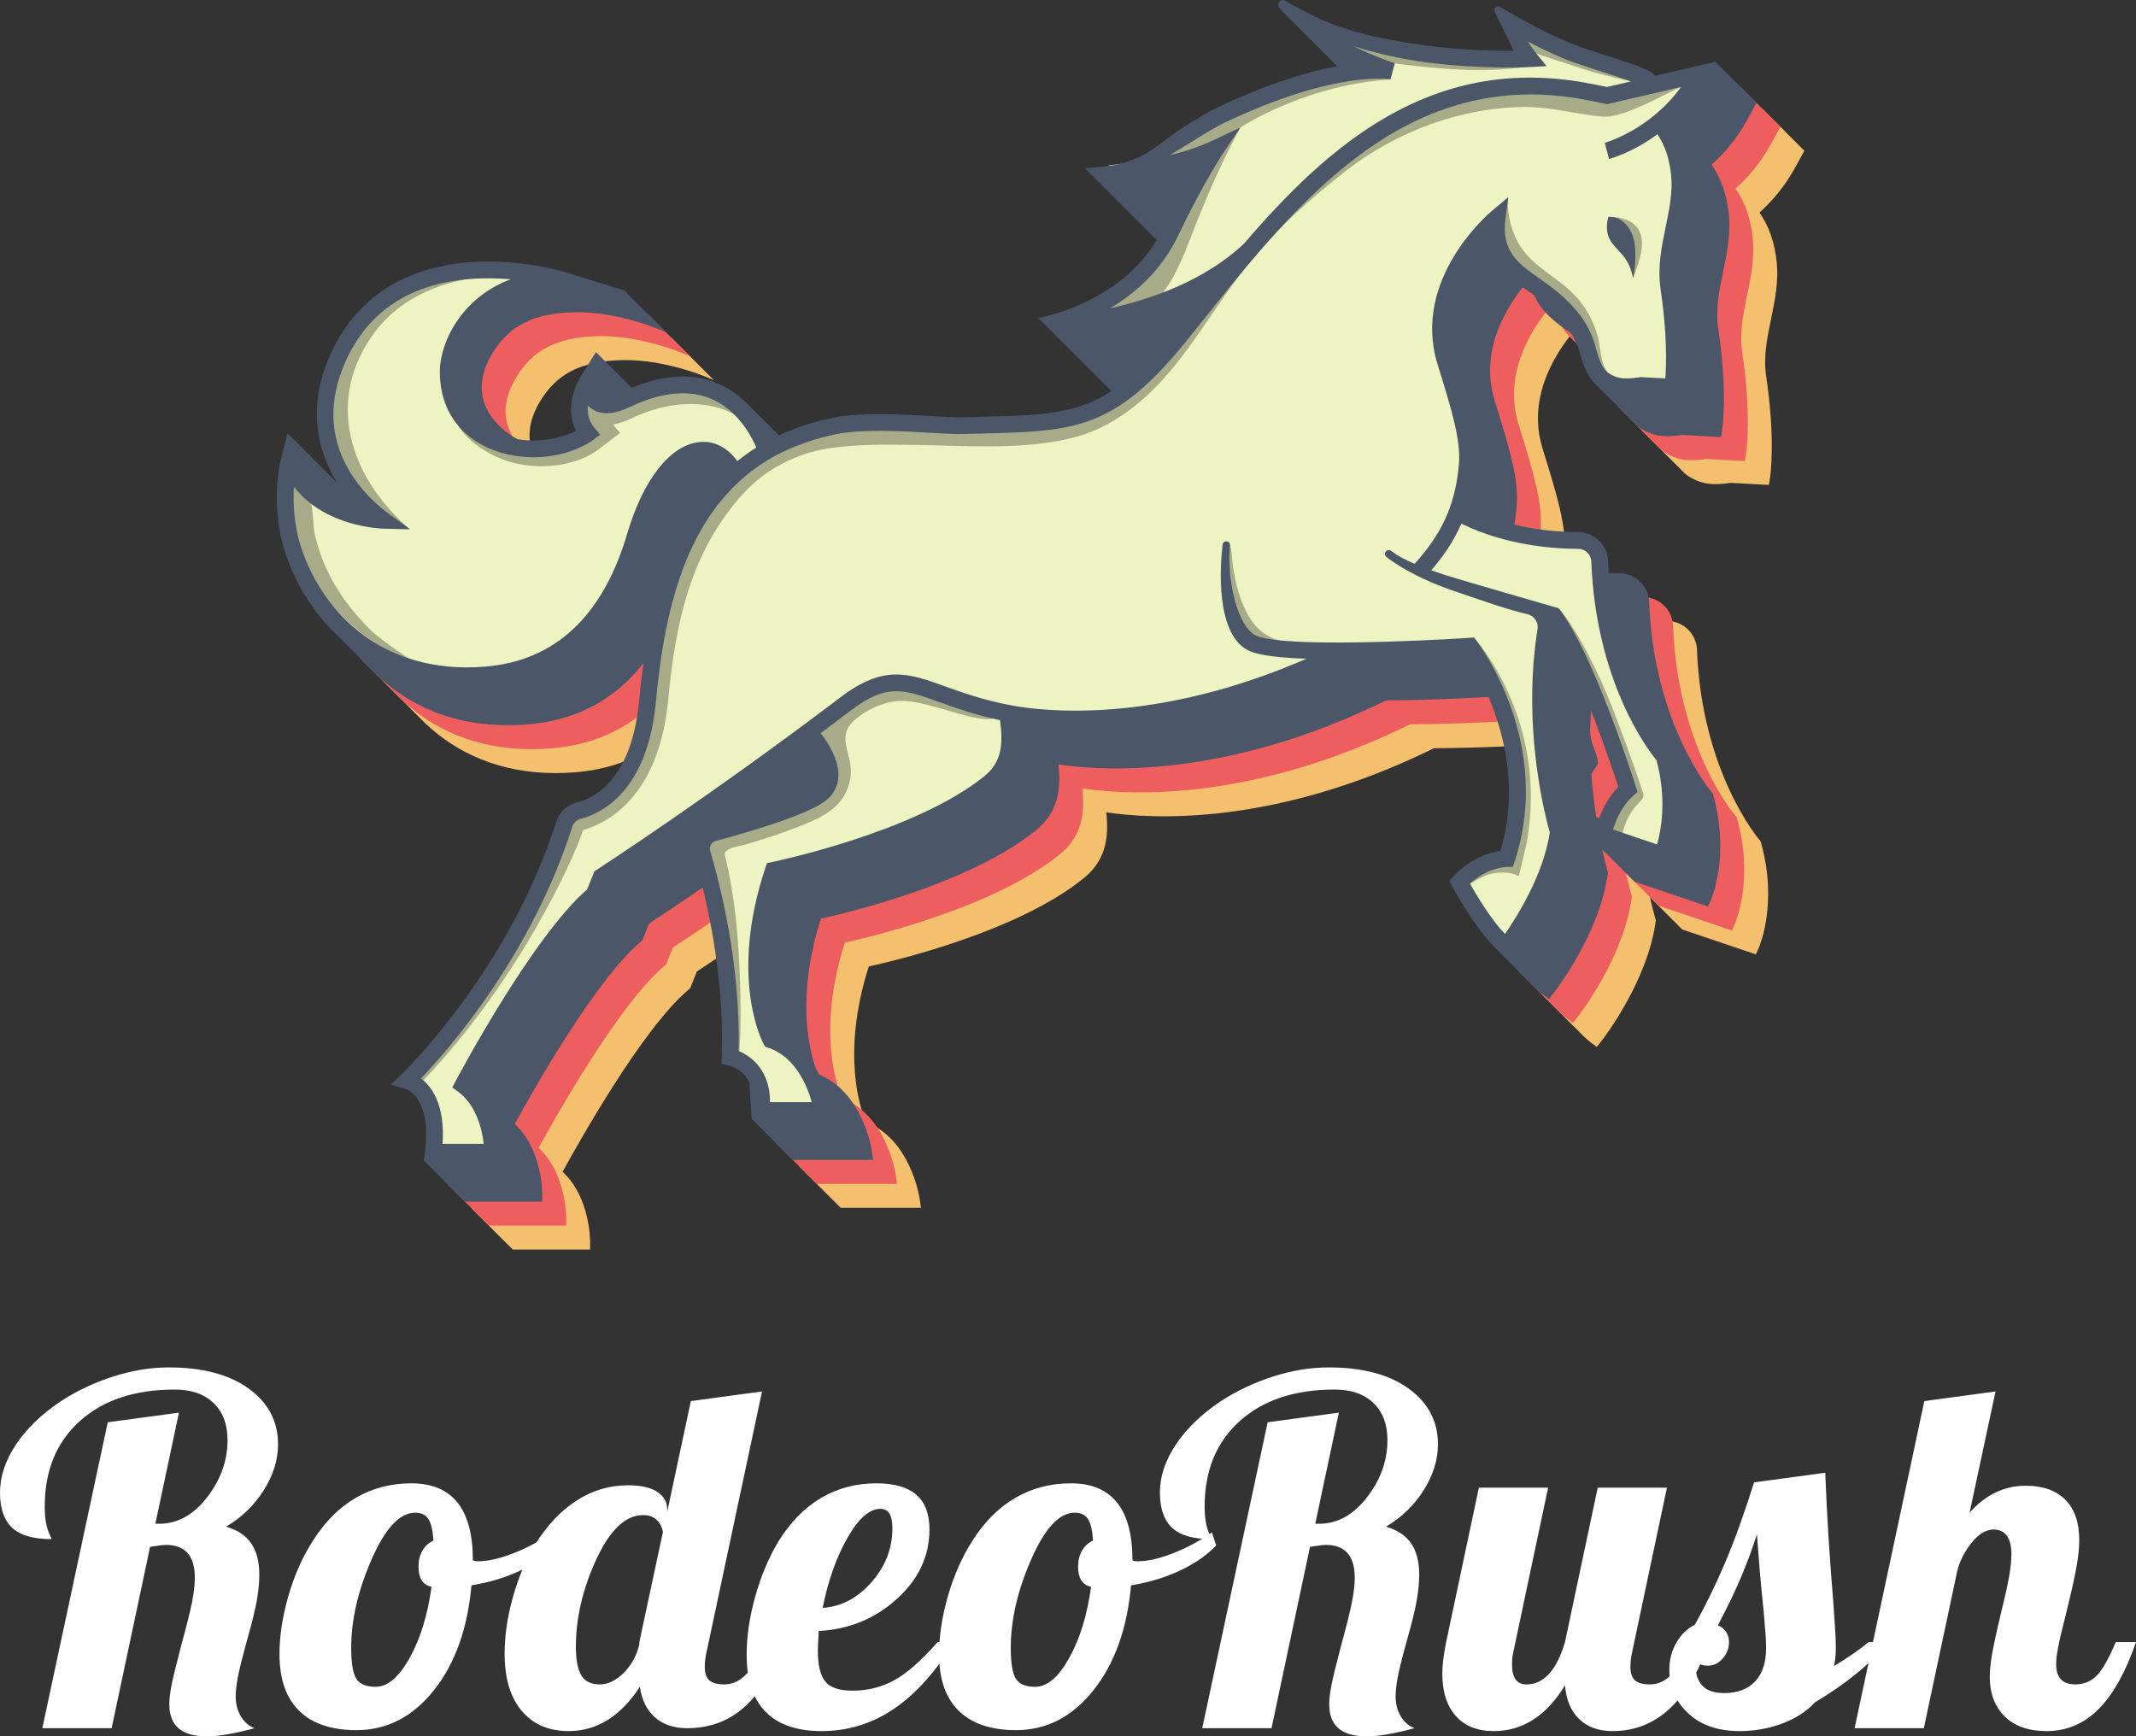
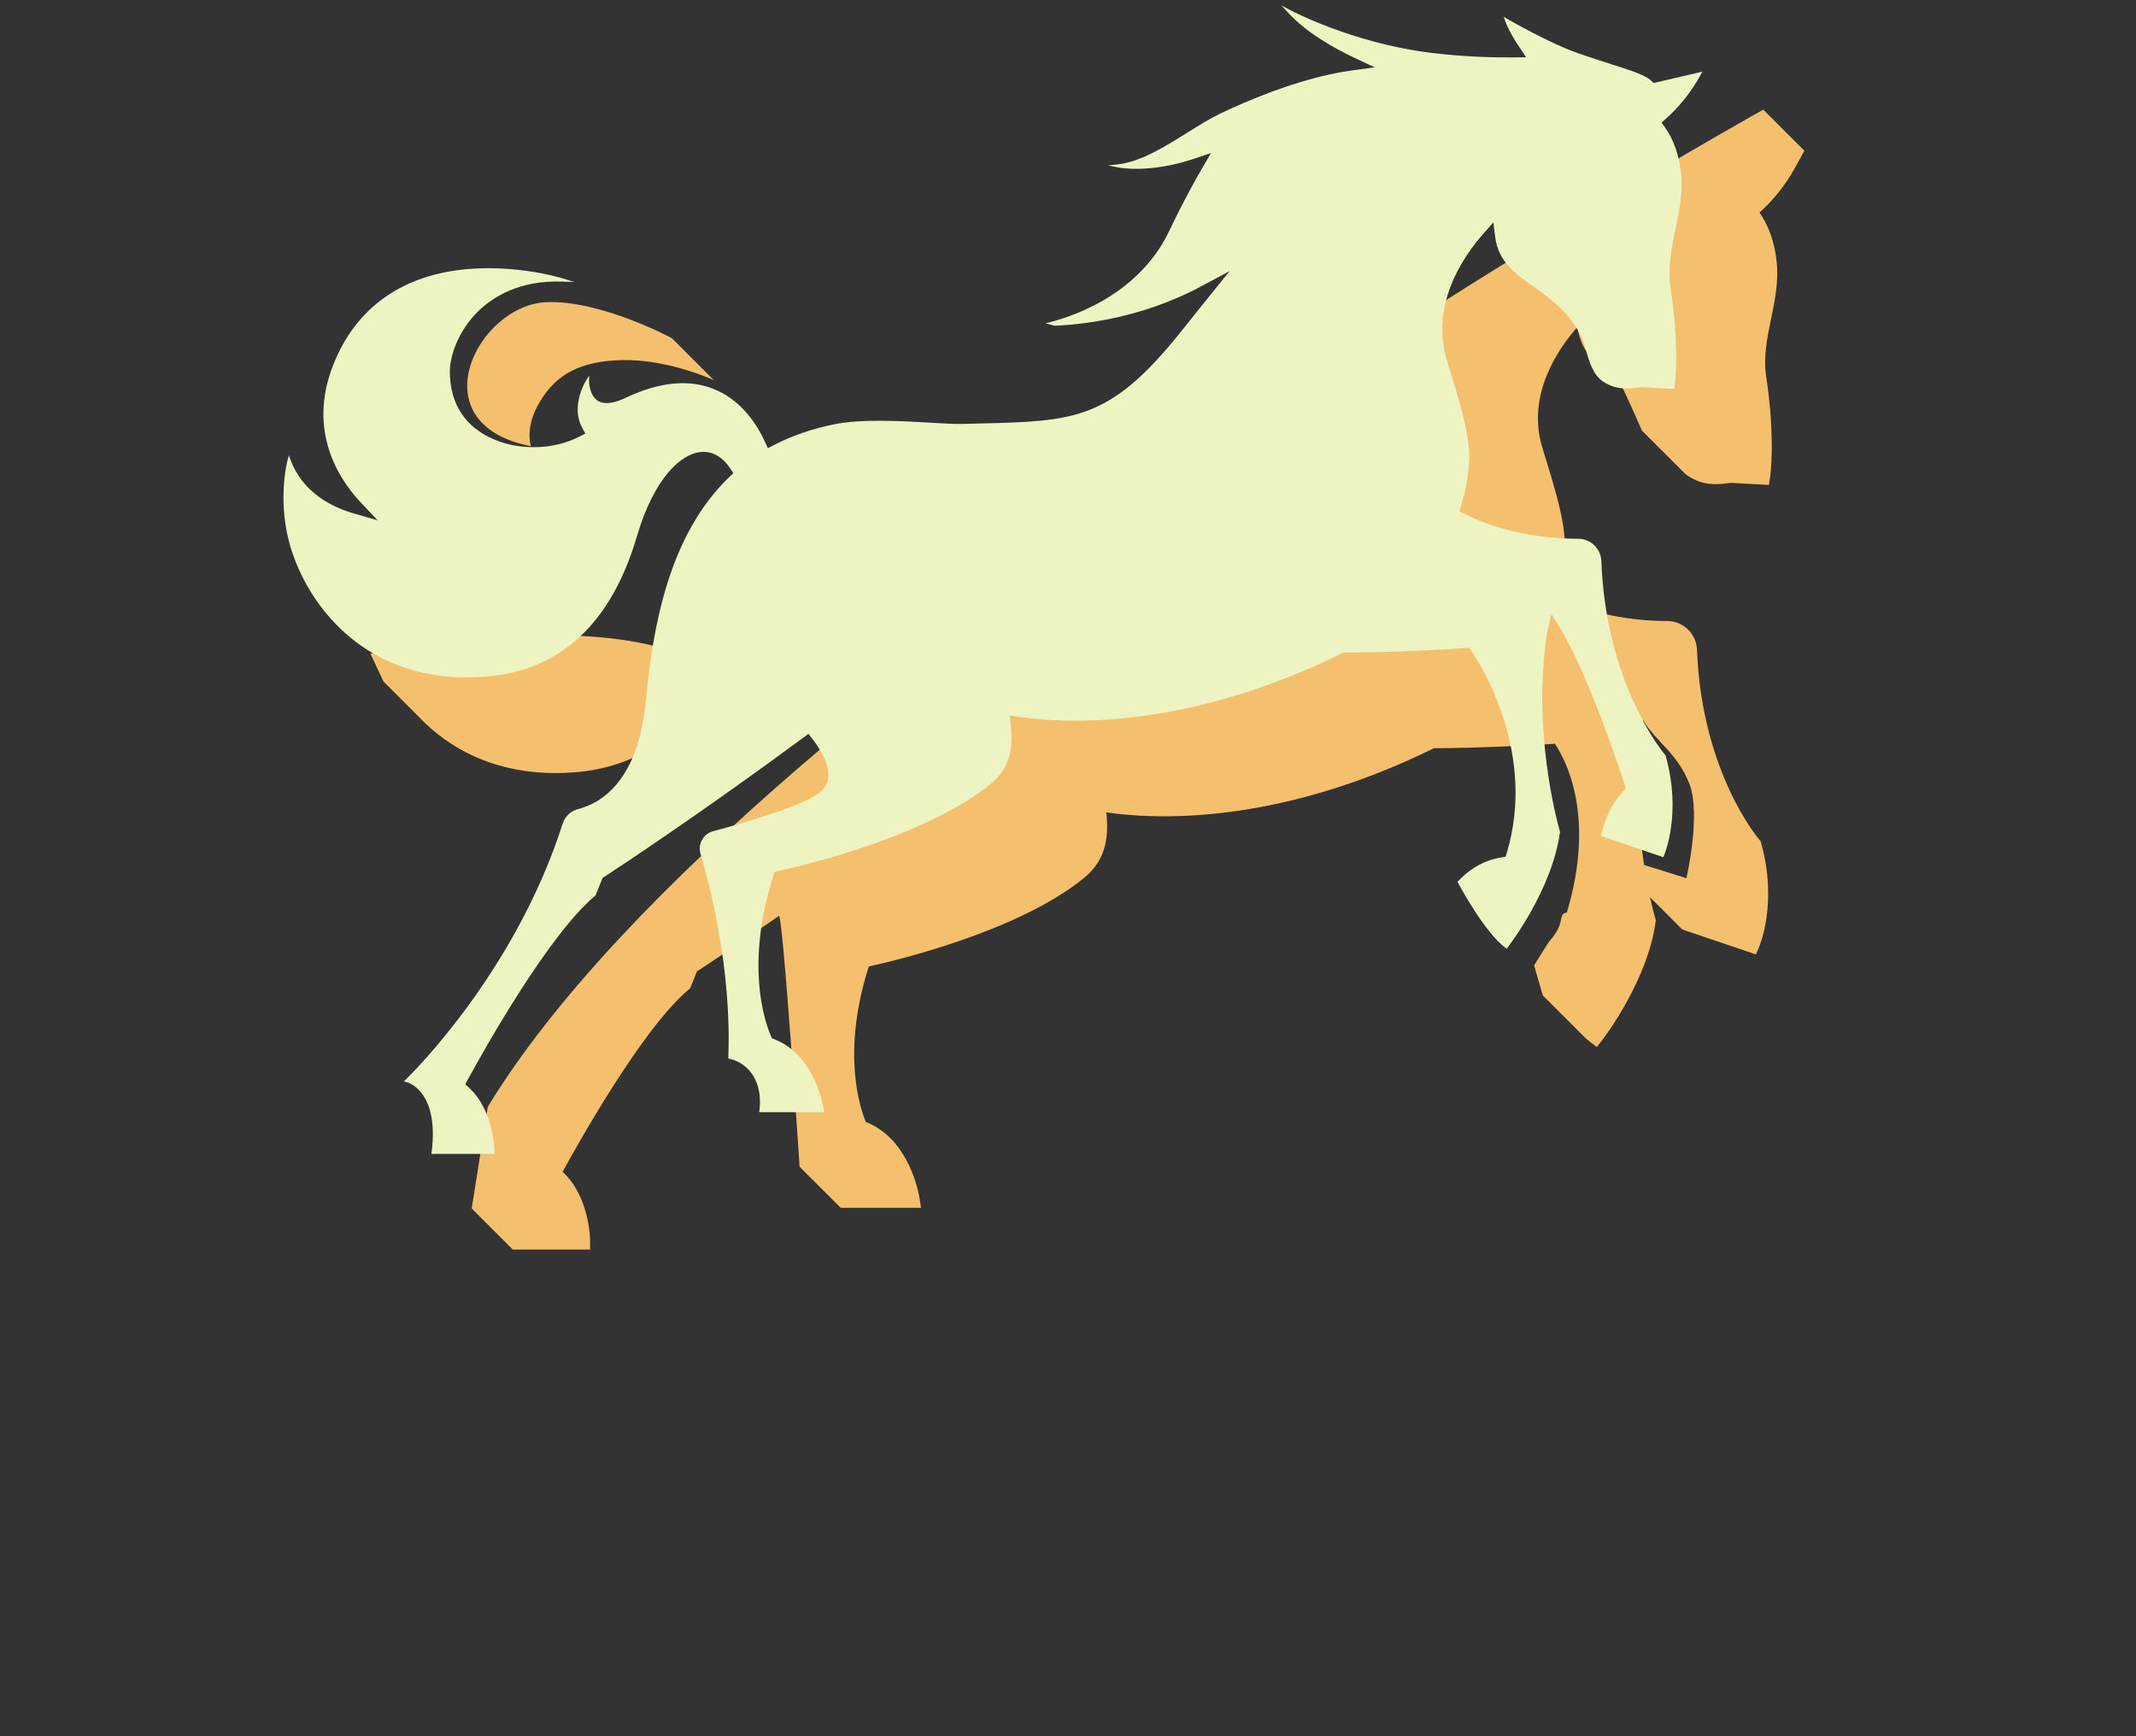
<svg xmlns="http://www.w3.org/2000/svg" id="final_svg" viewBox="331.314 329.761 426.37 346.624" xml:space="preserve">
  <rect x="331.314" y="329.761" width="426.37" height="346.624" fill="#333333" stroke="none" />
  <g id="png_group" transform="translate(386.566, 329.761) scale(0.968)" opacity="1">
    <g height="249.448" width="304.92" transform="rotate(0)">
      <style type="text/css">.st0{fill:#F4C06E;}	.st1{fill:#EF5E5E;}	.st2{fill:#EEF4C1;}	.st3{opacity:0.3;}	.st4{fill:#4C5669;}</style>
      <g id="color_index_3" fill="rgba(244, 192, 110, 1)">
        <path d="M55.731,62.309c11.284-0.376,25.743,7.435,25.743,7.435l8.669,8.665  c0,0-9.422-4.412-19.139-4.142c-8.398,0.234-13.332,2.908-16.691,8.472c-2.206,3.654-2.529,6.751-1.928,9.284  C28.849,87.391,41.399,62.787,55.731,62.309z M57.487,159.431c1.313,0,2.66-0.055,4.042-0.166  c12.984-1.041,22.597-7.842,28.684-20.242c-17.999-15.111-70.913-4.235-70.913-4.235l2.701,5.759l7.199,7.2  c0.467,0.493,0.95,0.976,1.449,1.449l0.074,0.074l-0.016-0.02C37.062,155.247,45.919,159.431,57.487,159.431z   M305.741,43.837c1.948,2.764,3.144,6.198,3.558,10.247c0.408,4.056-0.387,7.939-1.168,11.698  c-0.822,4.008-1.603,7.794-1.016,11.747c1.969,13.17,0.857,20.619,0.815,20.93l-0.242,1.548l-7.891-0.428  c-2.999,0.421-5.742,0.574-8.741-1.41c-0.292-0.193-0.56-0.408-0.812-0.638  c-0.006,0.005-8.742-8.73-8.742-8.73s-4.279-9.847-4.749-10.179c-3.849-2.709-7.801-5.5-8.534-11.214  c-4.049,4.581-10.586,14.096-7.228,25l0.435,1.423c2.46,7.967,4.581,14.842,4.132,20.377  c-0.27,3.337-0.871,6.267-1.714,8.879c8.637,4.305,17.931,4.982,22.844,4.982c3.337,0,6.046,2.612,6.17,5.942  c0.954,25.255,12.742,39.026,12.859,39.165l0.256,0.29l0.104,0.38c3.448,12.313-0.276,21.151-0.435,21.517  l-0.636,1.458l-15.181-5.134l-6.653-6.653c0.036,0.16,0.069,0.315,0.103,0.462  c0.04,0.173,0.083,0.339,0.117,0.504c0.007,0.048,0.021,0.097,0.035,0.145c0.055,0.27,0.117,0.518,0.173,0.753  c0.014,0.041,0.021,0.076,0.028,0.117c0.062,0.249,0.123,0.477,0.173,0.684c0.26,1.073,0.449,1.665,0.456,1.7  l0.111,0.359l-0.048,0.373c-1.665,12.216-10.689,23.949-11.076,24.447l-1.043,1.34l-1.354-1.023  c-0.463-0.347-0.934-0.764-1.406-1.228c-0,0.001-8.365-8.364-8.365-8.364l-1.811-6.21l1.487-2.388  l1.622-2.569c3.607-3.897,1.619-5.644,3.65-5.948c5.853-19.582,0.034-31.093-2.474-34.803  c-3.731,0.242-14.662,0.877-24.924,0.919c-32.828,16.148-58.166,14.635-67.585,13.218  c0.518,4.671,0.18,9.667-4.595,13.55c-13.612,11.076-38.971,17.06-44.375,18.242  c-5.742,18.021-1.7,29.47-0.587,32.082c9.107,3.531,10.98,15.195,11.056,15.699l0.304,1.99h-16.563l-8.473-8.473  c0,0-3.458-52.283-4.272-51.718c-8.923,6.185-15.203,10.323-16.904,11.436l-1.403,3.503l-0.332,0.276  c-9.522,7.988-22.844,31.84-25.96,37.548c5.597,5.182,5.666,13.916,5.666,14.31v1.728H48.663  c0.001-0.005-8.469-8.475-8.469-8.475l3.317-20.979C98.219,138.539,306.529,22.611,306.529,22.611L315,31.082  l-1.859,3.393C310.985,38.42,308.366,41.481,305.741,43.837z M280.7,160.557  c-0.048,2.764,1.441,4.149,1.614,6.676c0.025,0.359-1.385,2.009-1.359,2.362c0.102,1.375,0.221,2.695,0.359,3.966  c0.076,0.705,0.156,1.389,0.242,2.059c0.122,0.96,0.263,1.879,0.397,2.765l8.727,2.724  c0,0,3.043-13.117,0.624-19.419c-2.418-6.302-6.742-8.534-9.561-13.156c-0.007,0.028-0.014,0.055-0.014,0.083  v0.007c-0.09,0.532-0.174,1.064-0.242,1.589c-0.007,0.055-0.013,0.104-0.021,0.159  c-0.066,0.498-0.136,0.995-0.194,1.492c-0.022,0.193-0.04,0.394-0.062,0.587  c-0.059,0.525-0.111,1.043-0.159,1.562c-0.097,1.064-0.165,2.122-0.228,3.172  c-0.025,0.408-0.035,0.809-0.055,1.216c-0.011,0.214-0.018,0.422-0.028,0.636  c-0.005,0.111-0.008,0.221-0.014,0.332C280.708,159.769,280.707,160.163,280.7,160.557z" />
      </g>
      <g id="color_index_2" fill="rgba(239, 94, 94, 1)">
-         <path d="M275.765,155.622c0.007-0.394,0.008-0.788,0.028-1.188c0.005-0.111,0.009-0.221,0.014-0.332  c0.01-0.214,0.017-0.421,0.028-0.636c0.02-0.407,0.031-0.808,0.055-1.216c0.063-1.05,0.131-2.107,0.228-3.172  c0.048-0.518,0.1-1.036,0.159-1.562c0.022-0.193,0.04-0.394,0.062-0.587c0.058-0.498,0.128-0.995,0.194-1.492  c0.007-0.055,0.014-0.104,0.021-0.159c0.067-0.525,0.152-1.057,0.242-1.589v-0.007  c0-0.028,0.007-0.055,0.014-0.083c2.819,4.623,7.143,6.855,9.561,13.156c2.418,6.302-0.624,19.419-0.624,19.419  l-8.727-2.724c-0.134-0.886-0.275-1.804-0.397-2.765c-0.086-0.67-0.166-1.354-0.242-2.059  c-0.138-1.271-0.257-2.592-0.359-3.966c-0.026-0.352,1.383-2.002,1.359-2.362  C277.207,159.771,275.717,158.386,275.765,155.622z M50.889,60.049c-14.172,1.154-33.823,75.563-33.823,75.563  l7.199,7.2c0.467,0.493,0.95,0.976,1.449,1.449l0.074,0.074l-0.016-0.02  c6.354,5.998,15.212,10.182,26.779,10.182c1.313,0,2.66-0.055,4.042-0.166c8.461-0.678,15.492-3.801,21.049-9.327  c4.97-4.943-0.168,29.879-4.334,30.95c-2.025,0.518-8.514,8.616-9.869,10.139  c-12.978,14.601-19.365,27.602-24.863,37.214c0,0,6.439,13.119,6.342,13.212l-7.918,0.495l-1.741,7.271l8.47,8.47  l-0.001,0.005h15.941v-1.727c0-0.394-0.069-9.128-5.666-14.31c3.116-5.707,16.438-29.56,25.96-37.548l0.332-0.276  l1.403-3.503c1.701-1.113,7.981-5.251,16.904-11.436c0.814-0.564,4.272,51.718,4.272,51.718l8.473,8.473  l0-0l0,0h16.563l-0.304-1.99c-0.076-0.504-1.949-12.168-11.056-15.699  c-1.113-2.612-5.155-14.061,0.587-32.082c5.404-1.181,30.762-7.165,44.375-18.242  c4.775-3.883,5.113-8.879,4.595-13.55c9.418,1.417,34.756,2.93,67.585-13.218  c10.261-0.042,21.192-0.677,24.924-0.919c2.508,3.711,8.327,15.221,2.474,34.803  c-2.031,0.304-0.043,2.051-3.65,5.948l-1.622,2.569l-1.487,2.388l1.811,6.21l8.365,8.365l0-0.001  c0.472,0.464,0.943,0.88,1.406,1.228l1.354,1.023l1.043-1.341c0.387-0.497,9.411-12.23,11.076-24.447  l0.048-0.373l-0.111-0.359c-0.007-0.035-0.196-0.626-0.456-1.7c-0.05-0.207-0.111-0.435-0.173-0.684  c-0.007-0.042-0.014-0.076-0.028-0.117c-0.055-0.235-0.117-0.484-0.173-0.753  c-0.014-0.048-0.028-0.097-0.035-0.145c-0.035-0.166-0.078-0.331-0.117-0.504  c-0.034-0.147-0.066-0.302-0.103-0.462l6.653,6.653l15.181,5.134l0.636-1.458c0.159-0.366,3.883-9.204,0.435-21.517  l-0.104-0.38l-0.256-0.29c-0.117-0.138-11.906-13.909-12.859-39.165c-0.124-3.33-2.833-5.942-6.17-5.942  c-4.913,0-14.207-0.677-22.844-4.982c0.843-2.612,1.444-5.542,1.714-8.879c0.449-5.535-1.672-12.41-4.132-20.377  l-0.435-1.423c-3.358-10.904,3.179-20.418,7.228-25c0.732,5.714,4.685,8.506,8.534,11.215  c0.47,0.332,4.749,10.179,4.749,10.179l8.736,8.736l0.006-0.005c0.252,0.231,0.52,0.446,0.812,0.638  c2.999,1.983,5.742,1.831,8.741,1.41l7.891,0.428l0.242-1.548c0.042-0.311,1.154-7.76-0.815-20.93  c-0.587-3.952,0.194-7.739,1.016-11.747c0.781-3.759,1.575-7.642,1.168-11.698  c-0.415-4.049-1.61-7.483-3.559-10.247c2.626-2.356,5.245-5.417,7.4-9.363l1.859-3.393l-8.471-8.471  c0,0-158.279,131.12-246.996,77.843c0,0-12.294-5.998-5.219-17.715c3.36-5.564,8.293-8.238,16.691-8.472  c9.716-0.27,19.139,4.142,19.139,4.142l-8.669-8.665L50.889,60.049z" />
-       </g>
+         </g>
      <g id="color_index_1" fill="rgba(238, 244, 193, 1)">
        <path d="M286.474,24.466l-0.912,0.822l0.712,1.002c1.804,2.571,2.923,5.797,3.31,9.591  c0.387,3.883-0.387,7.642-1.154,11.311c-0.843,4.125-1.645,8.015-1.023,12.203  c1.81,12.078,1.002,19.195,0.815,20.508l-0.048,0.311l-6.779-0.366l-0.131,0.021  c-2.702,0.38-5.148,0.553-7.787-1.195c-2.011-1.327-2.861-4.042-3.566-6.709  c-1.486-5.625-6.005-9.425-9.28-11.802l-1.423-1.016c-3.752-2.639-7.304-5.134-7.96-10.254l-0.387-3.026  l-2.018,2.287c-4.325,4.892-11.056,14.822-7.511,26.319l0.435,1.423c2.418,7.829,4.505,14.586,4.077,19.859  c-0.249,3.054-0.801,5.936-1.651,8.568l-0.366,1.126l1.064,0.532c8.948,4.464,18.539,5.127,23.459,5.127  c2.591,0,4.692,2.025,4.788,4.616c0.96,25.352,12.686,39.413,13.205,40.021l0.062,0.131  c3.324,11.864-0.214,20.246-0.366,20.591l-0.131,0.297l-12.838-4.346l0.055-0.318  c0.014-0.048,1.009-5.279,4.498-8.872l0.587-0.594l-0.263-0.795c-1.617-4.941-3.372-9.902-5.072-14.338  c-3.047-7.939-5.839-13.999-8.292-18.028l-1.734-2.847l-0.788,3.241c-0.014,0.042-0.035,0.131-0.048,0.249  c-0.09,0.525-0.166,1.057-0.242,1.589l-0.014,0.131c-0.069,0.497-0.131,1.002-0.2,1.541l-0.062,0.567  c-0.055,0.511-0.104,1.023-0.152,1.527l-0.007,0.076c-0.097,1.085-0.18,2.17-0.235,3.199  c-0.028,0.415-0.042,0.815-0.055,1.223c-0.014,0.214-0.021,0.421-0.028,0.643l-0.014,0.366  c-0.014,0.408-0.021,0.808-0.028,1.216c-0.048,2.584,0.014,5.3,0.187,8.091l0.076,1.064  c0.09,1.285,0.207,2.598,0.359,4.015c0.076,0.719,0.159,1.41,0.249,2.094c0.138,1.064,0.283,2.087,0.435,3.033  l0.111,0.732c0.235,1.465,0.504,2.93,0.801,4.388c0.042,0.194,0.083,0.373,0.117,0.553  c0.007,0.035,0.014,0.069,0.021,0.111l0.014,0.09c0.041,0.207,0.09,0.401,0.138,0.608  c0.028,0.131,0.055,0.256,0.076,0.373l0.048,0.2c0.028,0.124,0.062,0.249,0.083,0.366  c0.014,0.076,0.035,0.145,0.055,0.221c0.041,0.2,0.083,0.387,0.131,0.574l0.145,0.594  c0.035,0.131,0.062,0.256,0.097,0.394c0.214,0.843,0.373,1.396,0.435,1.624l0.062,0.214l-0.007,0.069  c-1.617,11.864-10.427,23.307-10.8,23.784l-0.207,0.27l-0.27-0.207c-4.16-3.116-9.176-12.313-9.743-13.357  l-0.117-0.221l0.173-0.18c3.31-3.579,6.986-4.588,8.886-4.871l0.864-0.131l0.256-0.843  c6.067-20.315-5.016-38.197-7.297-41.576l-0.449-0.656l-0.788,0.048c-3.151,0.207-14.255,0.877-24.841,0.919  h-0.318l-0.283,0.145c-32.511,15.989-57.524,14.483-66.769,13.087l-1.776-0.263l0.194,1.783  c0.456,4.084,0.325,8.734-4.091,12.327c-13.419,10.917-38.84,16.881-43.801,17.965l-0.781,0.166l-0.242,0.76  c-5.804,18.221-1.879,29.899-0.539,33.042l0.228,0.539l0.546,0.207c8.382,3.255,10.116,14.158,10.185,14.621  l0.062,0.401h-13.405l0.042-0.38c0.822-7.228-3.469-10.075-6.122-10.62l-0.304-0.062l0.007-0.29  c0.691-18.186-3.78-35.378-5.735-41.935c-0.29-0.967-0.18-1.983,0.318-2.868  c0.491-0.877,1.306-1.513,2.287-1.783c5.59-1.506,18.953-5.307,22.194-8.147c0.981-0.864,1.492-1.907,1.562-3.185  c0.145-2.833-1.99-6.025-3.275-7.684l-0.829-1.064l-1.085,0.801c-20.819,15.381-37.817,26.596-41.016,28.689  l-0.359,0.235l-1.437,3.586l-0.069,0.055c-9.529,7.995-22.526,31.066-26.285,37.941l-0.511,0.947l0.788,0.732  c5.162,4.782,5.224,12.949,5.224,13.294v0.345H31.883l0.055-0.394c1.492-12.154-4.429-14.193-5.12-14.393  l-0.622-0.166l0.456-0.442c0.912-0.884,22.512-21.98,32.303-52.742c0.477-1.486,1.693-2.612,3.255-3.006  c4.512-1.161,12.32-5.597,13.882-22.25c1.437-15.195,4.692-34.176,17.219-46.206l0.829-0.795l-0.636-0.967  c-2.059-3.096-4.45-3.552-6.108-3.393c-3.994,0.401-9.542,5.189-13.149,17.419  c-5.279,17.945-15.768,27.674-31.17,28.91c-1.341,0.104-2.66,0.159-3.932,0.159  c-20.225,0-31.875-13.426-36.035-25.995c-3.261-9.846-0.933-18.656-0.905-18.76l0.27-1.05l0.387,1.016  c2.543,6.709,8.513,9.681,13.073,10.987l4.851,1.396l-3.469-3.669c-4.436-4.706-11.083-14.649-5.687-28.365  c4.657-11.836,14.317-18.677,27.929-19.79c10.275-0.829,18.953,1.81,19.32,1.921l2.467,0.76l-2.584-0.083  c-8.72-0.283-14.144,3.137-17.157,6.046c-4.084,3.959-5.915,9.128-5.915,12.486  c0,12.265,10.53,14.842,13.764,15.347c6.198,0.947,10.752-0.781,12.914-1.893l1.251-0.643l-0.67-1.244  c-2.412-4.484,0.767-9.618,0.808-9.674l0.643-1.03l-0.007,1.223c0,0.028,0.021,2.84,1.81,3.959  c1.264,0.795,3.144,0.615,5.583-0.539c7.317-3.496,13.73-4.021,19.05-1.569  c5.231,2.398,8.223,7.076,9.819,10.572l0.601,1.32l1.292-0.663c3.717-1.928,7.919-3.365,12.486-4.284  c5.659-1.133,13.854-0.656,19.852-0.304c2.861,0.173,5.003,0.29,6.426,0.249c1.057-0.028,2.087-0.055,3.082-0.076  l0.525-0.014c19.527-0.477,26.838-0.656,41.3-18.656c0.954-1.195,1.921-2.405,2.895-3.621l0.781-0.974  c0.767-0.961,1.534-1.921,2.315-2.881l4.27-5.293l-5.998,3.206c-13.039,6.965-25.684,7.838-30.044,8.066  l-1.934-0.513c4.388-1.009,18.974-5.307,25.511-19.016c2.812-5.908,5.231-10.282,6.765-12.908l1.852-3.179  l-3.49,1.168c-9.169,3.089-15.485,1.824-15.568,1.81l-2.156-0.428l2.183-0.249  c4.561-0.532,9.446-3.579,14.172-6.523l0.166-0.104c2.391-1.492,4.657-2.902,6.779-3.904  c12.68-5.977,21.71-8.098,27.052-8.824l4.63-0.629l-4.229-1.99c-4.104-1.935-9.798-5.113-13.633-9.28  l-1.368-1.492l1.762,0.94c0.117,0.062,12.583,6.675,28.406,8.741c7.525,0.981,14.331,1.064,17.73,1.03  l2.563-0.028l-1.43-2.128c-0.919-1.361-2.163-3.386-2.874-5.307l-0.332-0.905l0.829,0.484  c0.083,0.048,8.63,4.989,14.524,7.027c2.674,0.926,4.871,1.631,6.813,2.253l0.117,0.042  c3.441,1.092,5.721,1.817,7.366,2.785c0.256,0.145,0.504,0.332,0.746,0.56l0.539,0.497l10.033-2.336l-0.373,0.684  C291.725,18.877,289.335,21.903,286.474,24.466z" />
      </g>
      <g>
-         <path class="st3" d="M257.719,173.926c-0.109,0.591-1.624,6.725-1.596,6.74c-1.703-0.945-4.925-0.996-7.088-0.006  c-1.771,0.81-1.881,1.128-4.245,2.142c-0.001-1.72,1.705-3.394,3.336-3.937  c5.878-1.958,6.098-4.668,6.373-6.126c2.787-14.749-1.027-27.857-5.108-34.848  c-0.699-1.198-2.518-6.422-2.518-6.422C246.878,131.468,262.416,148.374,257.719,173.926z M269.106,138.985  c2.682,6.331,9.189,21.747,8.998,23.185c-0.091,0.681-7.676,9.875-0.795,10.908  c0.326-2.888,1.659-5.652,3.716-7.705c0.312-0.311,0.655-0.632,0.758-1.061c0.096-0.401-0.038-0.816-0.171-1.206  c-2.518-7.383-3.593-10.375-6.406-17.65c-2.273-5.878-6.993-15.68-10.878-20.028  C264.327,125.429,267.451,135.077,269.106,138.985z M197.153,116.698c-0.086-0.558-0.272-4.347-0.793-4.547  c-0.942-0.363-1.418,13.091,3.052,18.755c2.054,2.602,7.016,2.93,10.067,1.633  c-5.858-0.47-8.33-3.587-10.062-7.439C198.22,122.438,197.598,119.57,197.153,116.698z M258.616,7.544  c-1.944-0.955-1.876,2.236-0.146,2.988c2.258,0.977,6.617,2.236,8.932,3.045  c4.595,1.618,11.235,3.146,15.998,4.09C277.536,13.689,264.975,10.678,258.616,7.544z M217.677,7.948  c0.932,0.281,2.123,1.719,3.022,2.258c1.168,0.685,2.404,1.236,3.685,1.674c2.393,0.809,4.854,1.045,7.348,1.348  c6.28,0.786,12.617,1.393,18.964,1.168c3.55-0.124,7.089-0.517,10.561-1.27  C246.584,13.959,231.754,12.195,217.677,7.948z M182.197,31.249c-0.652,0.404,3.494,13.707,1.809,17.021  c-3.101,6.056-7.876,11.179-13.493,15.01c-1.415,0.955,8.37,2.292,10.415-0.449  c3.708-4.966,3.876-5.426,5.808-9.583c1.27-2.741,5.202-14.425,11.763-26.582  c0.124-0.225,0.202-0.371,0.202-0.371c2.337-1.528,14.841-8.887,30.952-9.909  C229.653,16.386,216.093,10.094,182.197,31.249z M273.502,74.986c-0.438-1.292-0.539-2.685-0.775-4.033  c-0.697-3.966-2.651-7.696-5.516-10.516c-3.033-3-7.022-4.966-9.763-8.246  c-2.528-3.045-3.886-7.581-3.516-11.514c0,0-2.718,4.477-3.106,7.116c-1.143,7.78,18.794,19.014,20.148,25.946  c0.234,1.199,3.966,4.573,5.134,4.258C274.828,77.525,273.952,76.29,273.502,74.986z M281.344,48.708  c-0.326-1.326-1.135-2.528-2.595-3.202c-2.067-0.955-4.09-0.786-4.146-0.775  c3.022,3.64,5.505,7.965,5.078,12.673C279.682,57.067,282.153,51.932,281.344,48.708z M30.044,222.983  C29.684,223.376,30.078,223.376,30.044,222.983L30.044,222.983z M126.866,141.665c-2.809,0-5.584,1.09-9.437,4.011  c-2.078,1.584-4.966,4.372-7,5.888c1.483,1.91,4.663,4.246,4.494,7.751c-0.09,1.831-0.876,3.427-2.269,4.64  c-3.258,2.854-23.806,8.999-24.031,9.381c-0.213,0.393,3,13.302,4,19.414  c0.719,4.404,2.101,25.043,2.539,25.874c0.258,0.494,1.157-13.313-0.528-29.435  c-0.124-1.281-0.326-2.55-0.506-3.82c-0.382-2.64-0.831-5.28-1.46-7.876  c-0.326-1.337-0.64-1.651,0.517-2.337c0.966-0.562,2.528-0.708,3.606-1.034c3.674-1.09,7.348-2.247,10.909-3.674  c2.517-1,5.179-2.09,7.235-3.887c2.078-1.831,3.303-4.337,3.438-7.078c0.213-4.348-3.168-7.606,0.865-11.078  c2.191-1.899,5.179-3.325,8.055-3.764c3.247-0.483,7.022,0.775,10.123,1.595  c1.786,0.472,9.707,3.213,10.887,1.55C146.639,146.664,129.495,141.665,126.866,141.665z M29.729,137.025   M19.427,130.014c-5.471-5.37-9.538-11.594-11.415-19.054c-0.056-0.225-0.112-0.461-0.169-0.685  c-0.64-2.741,0.101-10.336-4.067-10.639c-1.618-0.112-0.618,9.392,0.427,12.549  c3.752,11.325,13.122,20.436,24.278,24.481C28.786,136.767,21.876,132.407,19.427,130.014z M19.573,69.369  c8.145-11.752,22.582-12.504,28.649-12.752c-0.258-1.079-8.123-0.056-9.46,0.056  c-12.909,1.079-21.683,7.291-26.087,18.47c-2.168,5.527-2.427,11.718-0.371,17.313  c1.899,5.157,5.28,11.269,9.976,14.201c0.831,0.528,4.494,1.82,5.202,2.505  C15.944,99.377,9.63,83.716,19.573,69.369z M289.572,17.938c-2.483,0.978-11.013,6.006-15.403,6.121  c-3.178,0.084-11.115-2-16.486-2c-13.246,0-26.75,5.022-37.12,13.1  c-7.381,5.752-14.425,12.021-20.279,19.324c-5.303,6.617-9.572,14.01-14.886,20.627  c-5.786,7.213-12.931,13.325-22.121,15.38c-10.28,2.303-20.863,1.438-31.3,1.27  c-6.089-0.09-12.201-0.191-18.223,0.708c-3.269,0.483-6.527,1.607-9.46,3.112  c-3.123,1.607-5.786,3.663-8.145,6.258c-10.909,11.988-13.965,26.829-15.425,42.378  c-1.899,20.11-12.549,25.526-17.549,26.952c-1.921,5.932-13.235,31.031-33.109,51.792  c-0.011,0.011-0.011,0.011-0.022,0.022c-0.034-0.281-0.281-0.764-1.191-1.449  c5.415-5.662,22.672-25.166,31.21-51.95c0.247-0.798,0.921-1.404,1.786-1.629  c4.056-1.045,13.684-5.471,15.425-24.065c1.55-16.369,4.516-40.264,23.526-49.568  c-1.292-2.438-4.011-7.28-4.741-7.797c-2.011-1.46-4.382-2.404-6.831-2.854  c-5.393-0.989-11.044,0.213-15.942,2.55c-1.371,0.652-2.696,1.101-3.955,1.348l1.461,1.719l-2.899,2.213  l-1.449,1.101c-5.629,4.258-14.425,4.337-20.077,2.056c-6.572-2.64-8.808-6.595-8.932-6.842  c14.571,8.665,26.694,2.213,26.919,2.045c0,0-3.124-3.718-1.079-7.1c0.27,0.281,3.462,0.871,4.557,0.752  c5.056-0.549,11.165-3.105,14.98-3.291c11.397-0.555,18.549,8.864,20.56,12.134  c11.793-6.571,27.364-4.057,30.514-3.977c27.879,0.703,38.019-0.528,53.062-19.268  c0.966-1.202,29.404-48.83,70.734-50.512c3.166-0.129,15.762,2,15.762,2  C278.457,19.441,289.572,17.938,289.572,17.938z" />
-       </g>
+         </g>
      <g id="color_index_0" fill="rgba(76, 86, 105, 1)">
-         <path d="M274.924,49.459c-1.241-2.235-0.315-4.732-0.315-4.732c3.154-0.113,4.962,2.782,5.363,5.385  c0.541,3.515-0.293,7.3-0.293,7.3C278.777,52.591,276.298,51.935,274.924,49.459z M303.275,24.609l1.854-3.393  l-8.471-8.471l-0,0l0.001-0.002l-12.322,2.866c-0.287-0.264-0.61-0.516-0.989-0.739  c-1.772-1.04-4.107-1.785-7.643-2.912c-1.964-0.626-4.19-1.335-6.906-2.277  c-5.786-2.007-14.193-6.866-14.278-6.915l-2.317-1.343c-0.62-0.359-1.348,0.255-1.099,0.926l3.954,8.113  c-3.747,0.04-10.331-0.076-17.538-1.019c-15.463-2.025-21.445-4.766-27.792-8.269  c-0.427-0.236-1.064-0.607-1.775-1.03c-0.939-0.558-1.932,0.63-1.22,1.458  c0.371,0.432,0.723,0.829,1.024,1.149c0.538,0.572,1.108,1.142,1.696,1.708l-0.017-0.01l9.192,9.192  c-5.86,1.105-13.97,3.49-24.497,8.458c-2.243,1.059-4.596,2.526-7.087,4.079  c-4.599,2.868-6.918,6.057-13.441,7.7c-1.78,0.449-6.957,0.834-6.957,0.834l14.799,14.799  c-7.99,13.292-24.256,16.037-24.428,16.065c0.022,0.116,0.143,0.228,0.335,0.335l14.757,14.757  c-7.325,4.802-14.563,4.986-27.225,5.296c-1.16,0.028-2.362,0.058-3.61,0.092  c-1.412,0.042-3.677-0.094-6.304-0.247c-6.065-0.354-14.369-0.837-20.203,0.329  c-4.181,0.836-7.894,2.088-11.24,3.649l-6.542-6.542l0.011,0.025c-1.514-1.541-3.349-2.954-5.579-3.981  c-5.216-2.402-11.342-2.161-18.229,0.693l-7.376-7.376l-3.228,5.162c-0.165,0.263-3.623,5.915-0.851,11.064  c-2.063,1.063-6.288,2.642-12.068,1.754c-0.001-0-0.003-0.001-0.004-0.001c0-0.001-0-0.003-0-0.004  c0,0-12.291-5.999-5.213-17.706c3.359-5.572,8.291-8.246,16.695-8.471c9.415-0.27,18.56,3.876,19.11,4.123  l-8.651-8.651l-0.003-0.001l0.007,0l-12.321-3.798c-0.376-0.116-9.327-2.828-19.834-1.972  c-14.175,1.154-24.238,8.296-29.104,20.655c-3.799,9.65-2.022,18.204,2.124,24.835L2.229,89.354l-1.365,5.253  c-0.099,0.383-2.396,9.486,0.933,19.543c1.972,5.959,5.477,11.967,10.606,16.796l6.933,6.933  c0.461,0.494,0.944,0.977,1.438,1.449l0.067,0.056c6.348,5.988,15.212,10.179,26.773,10.179  c1.315,0,2.663-0.056,4.045-0.169c10.015-0.796,18.019-5.037,23.951-12.623c-0.358,2.586-0.653,5.157-0.89,7.677  c-1.489,15.82-8.691,19.97-12.853,21.036c-2.025,0.519-3.603,1.988-4.221,3.929  c-9.869,30.991-31.744,51.965-31.963,52.173l-2.199,2.123l2.967,0.806c0.225,0.061,5.501,1.63,4.112,12.894  l-0.239,1.939h0.001l-0,0.001l8.471,8.471H54.738v-1.73c0-0.393-0.067-9.123-5.674-14.302  c3.123-5.707,16.448-29.559,25.964-37.547l0.337-0.281l1.393-3.505c1.304-0.852,5.284-3.465,11.065-7.415  c2.036,8.362,4.424,21.365,3.907,34.91l-0.042,1.461l1.428,0.299c0.411,0.086,2.971,0.734,4.313,3.514  c0.305,4.529,0.506,7.519,0.506,7.519l8.482,8.471h16.56l-0.303-1.988c-0.078-0.501-1.927-11.96-10.823-15.607  c-0.212-0.428-0.442-0.859-0.691-1.29c-1.427-4.022-4.069-14.838,1.042-30.884  c5.404-1.18,30.761-7.168,44.377-18.245c4.775-3.876,5.112-8.876,4.595-13.549  c9.415,1.416,34.749,2.932,67.578-13.212c7.816-0.031,16.003-0.414,21.116-0.695  c3.261,7.645,6.204,19.166,2.455,31.704c-2.034,0.307-6.085,1.402-9.695,5.301l-0.834,0.9l0.576,1.084  c0.203,0.383,4.592,8.577,8.822,12.674l0.008,0.026l8.37,8.37c0.472,0.461,0.944,0.876,1.404,1.224l1.359,1.022  l1.045-1.348c0.382-0.494,9.404-12.223,11.066-24.447l0.056-0.371l-0.112-0.359  c-0.011-0.034-0.191-0.618-0.461-1.696c-0.045-0.202-0.101-0.438-0.169-0.685  c-0.011-0.045-0.011-0.079-0.022-0.112c-0.056-0.236-0.124-0.483-0.18-0.753  c-0.011-0.056-0.022-0.101-0.034-0.146c-0.034-0.169-0.079-0.337-0.112-0.506  c-0.034-0.146-0.067-0.303-0.112-0.461l6.662,6.651l15.178,5.134l0.629-1.46  c0.169-0.371,3.887-9.201,0.438-21.515l-0.101-0.382l-0.258-0.292c-0.112-0.135-11.898-13.909-12.853-39.165  c-0.124-3.325-2.842-5.943-6.179-5.943c-0.646,0-1.377-0.016-2.164-0.046c-0.055-0.814-0.1-1.639-0.132-2.478  c-0.126-3.332-2.835-5.944-6.169-5.945c-3.079-0.001-7.882-0.268-13.164-1.527  c0.217-1.23,0.401-2.5,0.508-3.868c0.449-5.527-1.674-12.403-4.134-20.369l-0.438-1.427  c-2.987-9.694,1.862-18.295,5.818-23.303c0.488,0.355,0.98,0.703,1.472,1.049c0.293,0.207,0.589,0.419,0.884,0.629  c1.55,3.552,4.583,5.725,7.589,7.839c0.16,0.114,0.759,1.326,1.478,2.869c0.074,0.231,0.15,0.461,0.212,0.699  c0.639,2.426,1.419,4.884,3.043,6.567c0.005,0.012,0.019,0.044,0.019,0.044l8.729,8.741l0.011-0.011  c0.247,0.236,0.517,0.449,0.809,0.64c3,1.988,5.741,1.831,8.741,1.404l7.898,0.438l0.236-1.55  c0.045-0.315,1.157-7.763-0.82-20.93c-0.584-3.955,0.202-7.741,1.022-11.752  c0.775-3.752,1.573-7.64,1.168-11.695c-0.416-4.045-1.607-7.482-3.561-10.246  C298.5,31.609,301.118,28.553,303.275,24.609z M171.828,63.579c5.193-3.081,10.623-7.819,14.054-15.022  c5.172-10.854,9.296-17.022,9.338-17.083l3.481-5.176l-5.648,2.647c-3.246,1.522-6.254,2.453-8.877,3.012  c1.577-0.904,3.145-1.881,4.696-2.849c2.403-1.499,4.672-2.914,6.734-3.887  c23.055-10.881,33.952-8.861,34.049-8.841l0.887-3.335c-0.071-0.023-3.884-1.252-8.471-3.503  c4.342,1.344,9.454,2.598,15.001,3.325c11.383,1.491,21.005,0.98,21.41,0.958l3.36-0.187l-2.111-2.621  c-0.015-0.02-0.823-1.027-1.779-2.447c2.932,1.521,6.622,3.301,9.715,4.374  c2.758,0.956,5.104,1.704,6.989,2.305c1.876,0.598,3.381,1.08,4.604,1.54l-4.955,1.152  c-1.895-0.407-3.821-0.781-5.337-1.033c-31.089-5.182-51.962,12.846-69.501,33.318  C191.448,57.8,180.546,61.639,171.828,63.579z M72.26,110.055c-5.017,17.035-14.892,26.263-29.35,27.427  c-21.369,1.713-33.552-11.487-37.832-24.417c-1.581-4.777-1.742-9.386-1.538-12.686  c6.322,8.247,17.857,8.633,18.423,8.647l5.521,0.133l-4.461-3.256c-3.868-2.822-15.979-13.317-9.46-29.877  c4.4-11.177,13.173-17.391,26.074-18.47c3.045-0.254,5.979-0.18,8.581,0.044  c-3.589,1.325-6.222,3.264-8.051,5.035c-4.835,4.68-6.55,10.452-6.55,13.974  c0,11.065,8.02,16.238,15.525,17.39c9.715,1.49,15.834-3.068,16.09-3.263l1.452-1.106l-1.184-1.389  c-1.238-1.452-1.488-3.119-1.34-4.598c0.269,0.276,0.576,0.532,0.929,0.756  c1.912,1.215,4.466,1.074,7.591-0.418c6.726-3.209,12.536-3.738,17.271-1.567  c4.912,2.251,7.655,6.961,8.945,9.872c-1.39,0.873-2.7,1.81-3.933,2.808c-2.028-2.815-4.784-4.24-7.773-3.937  C81.148,91.759,75.568,98.824,72.26,110.055z M145.927,160.051c-14.304,11.635-43.579,17.687-43.873,17.746  l-0.979,0.199l-0.316,0.947c-7.54,22.619-0.692,35.763-0.397,36.311l0.328,0.609l0.657,0.215  c5.632,1.839,8.066,7.997,8.973,11.21h-8.614c0.028-6.281-3.608-9.396-6.481-10.536  c0.447-17.987-3.924-34.776-5.861-41.266c-0.128-0.428-0.078-0.879,0.14-1.269  c0.219-0.392,0.578-0.672,1.012-0.789c8.701-2.342,19.758-5.734,23.023-8.59c1.389-1.216,2.171-2.822,2.263-4.645  c0.176-3.503-2.168-7.089-3.658-8.998c2.031-1.513,4.088-3.058,6.168-4.636  c7.471-5.67,10.875-4.444,18.333-1.758c3.265,1.176,7.269,2.609,12.489,3.717  C149.826,153.624,149.428,157.203,145.927,160.051z M272.7,168.707l-0.613-0.191  c-0.135-0.887-0.281-1.809-0.404-2.764c-0.079-0.674-0.157-1.359-0.236-2.056  c-0.135-1.281-0.258-2.595-0.359-3.966c-0.022-0.359,1.382-2.011,1.359-2.37  c-0.18-2.528-1.663-3.91-1.618-6.673c0.011-0.393,0.011-0.786,0.034-1.191c0-0.112,0-0.213,0.011-0.326  c0.011-0.213,0.011-0.427,0.022-0.64c0.022-0.404,0.034-0.809,0.056-1.213c0.017-0.258,0.041-0.522,0.058-0.782  c2.688,6.864,4.83,13.3,5.621,15.735C274.657,164.298,273.43,166.774,272.7,168.707z M268.35,113.182  c1.468,0.001,2.663,1.152,2.718,2.621c0.93,24.642,11.565,38.691,13.442,40.986  c2.182,8.112,0.92,14.563,0.121,17.357l-9.093-3.076c0.563-1.81,1.817-4.925,4.201-6.989l0.857-0.742  l-0.34-1.081c-0.36-1.146-8.697-27.511-15.929-36.829c0,0-20.229-5.823-23.35-6.829  c-1.03-0.334-2.003-0.665-2.916-0.993c2.346-2.721,4.54-5.801,6.212-9.612  C253.45,112.476,263.186,113.18,268.35,113.182z M274.712,32.79c0.312-0.081,4.851-1.312,9.994-5.101  c1.525,2.244,2.475,5.058,2.814,8.402c0.358,3.531-0.355,6.991-1.11,10.653c-0.851,4.127-1.73,8.394-1.05,12.951  c1.377,9.234,1.177,15.587,0.968,18.346l-5.022-0.27l-0.167,0.023c-3.036,0.43-4.616,0.407-6.519-0.852  c-1.401-0.926-2.105-3.227-2.705-5.505c-1.651-6.26-6.533-10.386-10.06-12.945  c-0.484-0.351-0.97-0.694-1.452-1.034c-4.429-3.124-7.928-5.591-7.042-12.396l0.571-4.386l-3.393,2.838  c-0.679,0.568-16.562,14.109-11.192,31.568l0.439,1.423c2.352,7.624,4.384,14.208,3.989,19.081  c-0.76,9.384-4.185,15.163-9.142,20.684c-2.026-0.864-3.574-1.692-4.584-2.462  c-0.026-0.02-0.112-0.092-0.217-0.182c-0.311-0.267-0.773-0.258-1.072,0.022c-0.361,0.338-0.331,0.916,0.059,1.22  c1.639,1.276,6.118,4.345,13.997,7.03c5.538,1.887,11.368,3.948,15.177,4.788  c1.336,0.353,2.204,1.663,1.982,3.039c-0.029,0.181-0.053,0.36-0.08,0.541  c-0.065,0.421-0.13,0.843-0.188,1.262c-0.02,0.143-0.037,0.284-0.056,0.427c-0.07,0.52-0.136,1.039-0.195,1.556  c-0.001,0.012-0.003,0.024-0.004,0.037c-1.861,16.295,1.202,30.914,2.567,36.32  c0.003,0.011,0.005,0.02,0.008,0.03c0.05,0.196,0.097,0.382,0.142,0.553c0.003,0.011,0.005,0.02,0.008,0.031  c0.09,0.345,0.171,0.643,0.237,0.88c0.034,0.122,0.064,0.23,0.091,0.322  c-1.312,8.757-6.865,17.505-9.241,20.926c-2.657-2.722-5.661-7.603-7.226-10.382  c3.652-3.354,7.434-3.443,7.595-3.445h1.251l0.39-1.189c7.942-24.196-7.188-44.531-7.836-45.385l-0.563-0.741  l-0.928,0.062c-10.362,0.695-38.447,1.975-43.897-0.401c-4.104-1.788-6.189-12.114-5.499-18.64  c0.039-0.366-0.176-0.709-0.526-0.822c-0.462-0.149-0.944,0.158-0.999,0.64c-0.48,4.165-1.617,18.824,5.643,21.989  c2.078,0.905,6.418,1.365,11.631,1.558c-31.222,13.59-54.254,10.855-60.903,9.597  c-5.762-1.088-10.096-2.649-13.579-3.903c-7.604-2.739-12.629-4.548-21.592,2.256  c-26.651,20.228-50.044,35.436-50.277,35.587l-0.46,0.299l-1.487,3.717c-11.273,9.765-26.471,38.303-27.119,39.525  l-0.698,1.317l1.201,0.883c3.856,2.835,4.972,8.055,5.294,10.761h-8.498c0.549-8.109-2.248-11.829-4.453-13.485  c5.423-5.665,22.682-25.163,31.213-51.949c0.254-0.799,0.922-1.408,1.786-1.63  c4.058-1.04,13.685-5.465,15.435-24.059c1.889-20.07,6.673-41.124,24.833-50.897  c3.562-1.877,7.78-3.417,12.451-4.351c5.4-1.08,13.448-0.61,19.325-0.268c2.706,0.158,5.047,0.295,6.6,0.251  c1.245-0.034,2.444-0.063,3.6-0.092c19.67-0.481,27.811-0.68,42.865-19.431c0.961-1.197,1.928-2.408,2.902-3.628  c19.485-24.401,41.571-52.055,77.663-46.041c1.565,0.261,3.587,0.655,5.55,1.083l0.38,0.083l15.243-3.545  c-6.55,8.983-15.63,11.482-15.734,11.509L274.712,32.79z" />
-       </g>
+         </g>
    </g>
  </g>
  <g id="text_group" transform="rotate(0)" opacity="1">
    <g id="text_layer_1_0" fill="rgba(255, 255, 255, 1)" transform="translate(330.734, 575.365)">
-       <path d="M30.54 63.19L22.86 99.39L9.03 99.39L22.09 38.32L36.30 36.40L31.59 58.58L32.36 58.58Q37.84 58.58 41.92 53.30Q46.00 48.02 46.00 41.87L46.00 41.87Q46.00 37.16 43.21 34.48Q40.43 31.79 35.44 31.79L35.44 31.79Q23.53 31.79 16.52 38.08Q9.51 44.37 9.51 55.12L9.51 55.12Q9.51 56.95 9.75 58.29Q9.99 59.64 10.56 60.88L10.56 60.88Q10.76 61.27 10.80 61.41Q10.85 61.56 10.85 61.65L10.85 61.65Q5.47 61.65 3.02 59.40Q0.58 57.14 0.58 52.34L0.58 52.34Q0.58 47.54 3.79 42.73Q7.01 37.93 12.77 34.09L12.77 34.09Q17.67 30.92 23.29 29.15Q28.91 27.37 34.28 27.37L34.28 27.37Q44.37 27.37 50.22 31.59Q56.08 35.82 56.08 42.73L56.08 42.73Q56.08 47.34 53.25 51.86Q50.42 56.37 45.71 59.16L45.71 59.16Q49.07 60.12 50.70 62.47Q52.34 64.82 52.34 68.76L52.34 68.76Q52.34 70.97 51.86 73.80Q51.38 76.63 49.74 82.39L49.74 82.39Q48.40 87.29 48.02 89.40Q47.63 91.52 47.63 93.05L47.63 93.05Q47.63 95.26 48.64 96.99Q49.65 98.72 51.38 99.39L51.38 99.39Q48.59 100.16 46.14 100.59Q43.69 101.02 41.87 101.02L41.87 101.02Q38.12 101.02 36.25 99.44Q34.38 97.86 34.38 94.59L34.38 94.59Q34.38 92.96 34.86 90.61Q35.34 88.25 36.78 82.78L36.78 82.78Q38.41 76.82 38.94 74.09Q39.47 71.35 39.47 69.33L39.47 69.33Q39.47 66.07 38.03 64.44Q36.59 62.80 33.71 62.80L33.71 62.80Q33.32 62.80 32.89 62.85Q32.46 62.90 30.54 63.19L30.54 63.19ZM56.37 84.60L56.37 84.60Q56.37 79.13 58.15 72.98Q59.92 66.84 63.00 62.04L63.00 62.04Q66.55 56.37 71.54 53.44Q76.54 50.51 82.68 50.51L82.68 50.51Q88.83 50.51 91.90 54.35Q94.97 58.19 94.97 65.88L94.97 65.88Q95.17 65.97 95.41 66.02Q95.65 66.07 96.03 66.07L96.03 66.07Q99.01 66.07 103.14 64.44Q107.27 62.80 110.82 60.31L110.82 60.31L111.68 62.90Q109.00 65.78 104.53 67.89Q100.06 70.01 94.69 70.87L94.69 70.87Q93.53 83.84 87.20 91.81Q80.86 99.78 71.74 99.78L71.74 99.78Q64.24 99.78 60.31 95.93Q56.37 92.09 56.37 84.60ZM83.45 56.37L83.45 56.37Q78.84 56.37 74.76 65.69Q70.68 75.00 70.68 83.35L70.68 83.35Q70.68 87.87 71.69 89.50Q72.70 91.13 75.58 91.13L75.58 91.13Q79.13 91.13 82.35 85.37Q85.56 79.61 86.72 71.16L86.72 71.16Q85.37 70.87 84.75 69.86Q84.12 68.85 84.12 67.13L84.12 67.13Q84.12 65.30 84.89 63.96Q85.66 62.61 87.10 61.94L87.10 61.94Q86.91 58.87 86.09 57.62Q85.28 56.37 83.45 56.37ZM115.53 83.16L115.53 83.16Q115.53 86.91 116.58 88.78Q117.64 90.65 120.33 90.65L120.33 90.65Q122.73 90.65 125.03 88.40Q127.34 86.14 128.20 82.68L128.20 82.68L128.20 82.20L132.91 60.21Q132.62 58.67 131.61 57.76Q130.60 56.85 128.97 56.85L128.97 56.85Q123.69 56.85 119.61 65.69Q115.53 74.52 115.53 83.16ZM133.77 55.79L133.77 55.79L133.77 56.18L138.48 34.09L152.69 32.17L141.65 84.03Q141.45 84.89 141.36 85.61Q141.26 86.33 141.26 87.10L141.26 87.10Q141.26 89.02 142.17 89.84Q143.09 90.65 145.20 90.65L145.20 90.65Q147.70 90.65 149.71 88.44Q151.73 86.24 152.98 82.20L152.98 82.20L157.01 82.20Q154.03 90.75 149.28 95.07Q144.53 99.39 137.71 99.39L137.71 99.39Q133.77 99.39 131.32 97.23Q128.87 95.07 128.30 91.13L128.30 91.13Q125.42 95.55 121.86 97.76Q118.31 99.97 114.08 99.97L114.08 99.97Q108.13 99.97 104.72 95.93Q101.31 91.90 101.31 84.51L101.31 84.51Q101.31 79.13 102.95 73.27Q104.58 67.41 107.46 62.61L107.46 62.61Q111.01 56.95 115.72 53.92Q120.42 50.90 125.99 50.90L125.99 50.90Q129.74 50.90 131.75 52.19Q133.77 53.49 133.77 55.79ZM186.11 59.73L186.11 59.73Q186.11 67.70 179.58 73.61Q173.05 79.51 164.02 79.99L164.02 79.99Q163.92 81.63 163.88 82.44Q163.83 83.26 163.83 83.84L163.83 83.84Q163.83 88.25 165.32 90.08Q166.81 91.90 170.74 91.90L170.74 91.90Q175.26 91.90 179.05 89.84Q182.84 87.77 187.74 82.20L187.74 82.20L191.01 82.20Q185.44 91.23 178.91 95.60Q172.38 99.97 164.60 99.97L164.60 99.97Q157.20 99.97 153.41 96.13Q149.62 92.29 149.62 84.70L149.62 84.70Q149.62 79.23 151.34 73.08Q153.07 66.93 155.95 62.13L155.95 62.13Q159.51 56.37 164.45 53.44Q169.40 50.51 175.54 50.51L175.54 50.51Q180.83 50.51 183.47 52.77Q186.11 55.03 186.11 59.73ZM176.31 55.60L176.31 55.60Q173.05 55.60 169.73 61.41Q166.42 67.22 164.79 75.38L164.79 75.38Q170.36 75.00 174.54 70.25Q178.71 65.49 178.71 59.54L178.71 59.54Q178.71 57.52 178.14 56.56Q177.56 55.60 176.31 55.60ZM188.03 84.60L188.03 84.60Q188.03 79.13 189.81 72.98Q191.58 66.84 194.65 62.04L194.65 62.04Q198.21 56.37 203.20 53.44Q208.20 50.51 214.34 50.51L214.34 50.51Q220.49 50.51 223.56 54.35Q226.63 58.19 226.63 65.88L226.63 65.88Q226.83 65.97 227.07 66.02Q227.31 66.07 227.69 66.07L227.69 66.07Q230.67 66.07 234.80 64.44Q238.93 62.80 242.48 60.31L242.48 60.31L243.34 62.90Q240.65 65.78 236.19 67.89Q231.72 70.01 226.35 70.87L226.35 70.87Q225.19 83.84 218.85 91.81Q212.52 99.78 203.39 99.78L203.39 99.78Q195.90 99.78 191.97 95.93Q188.03 92.09 188.03 84.60ZM215.11 56.37L215.11 56.37Q210.50 56.37 206.42 65.69Q202.34 75.00 202.34 83.35L202.34 83.35Q202.34 87.87 203.35 89.50Q204.35 91.13 207.23 91.13L207.23 91.13Q210.79 91.13 214.01 85.37Q217.22 79.61 218.37 71.16L218.37 71.16Q217.03 70.87 216.41 69.86Q215.78 68.85 215.78 67.13L215.78 67.13Q215.78 65.30 216.55 63.96Q217.32 62.61 218.76 61.94L218.76 61.94Q218.57 58.87 217.75 57.62Q216.93 56.37 215.11 56.37ZM262.07 63.19L254.39 99.39L240.56 99.39L253.62 38.32L267.83 36.40L263.12 58.58L263.89 58.58Q269.37 58.58 273.45 53.30Q277.53 48.02 277.53 41.87L277.53 41.87Q277.53 37.16 274.74 34.48Q271.96 31.79 266.97 31.79L266.97 31.79Q255.06 31.79 248.05 38.08Q241.04 44.37 241.04 55.12L241.04 55.12Q241.04 56.95 241.28 58.29Q241.52 59.64 242.09 60.88L242.09 60.88Q242.29 61.27 242.33 61.41Q242.38 61.56 242.38 61.65L242.38 61.65Q237.00 61.65 234.56 59.40Q232.11 57.14 232.11 52.34L232.11 52.34Q232.11 47.54 235.32 42.73Q238.54 37.93 244.30 34.09L244.30 34.09Q249.20 30.92 254.82 29.15Q260.44 27.37 265.81 27.37L265.81 27.37Q275.90 27.37 281.75 31.59Q287.61 35.82 287.61 42.73L287.61 42.73Q287.61 47.34 284.78 51.86Q281.95 56.37 277.24 59.16L277.24 59.16Q280.60 60.12 282.24 62.47Q283.87 64.82 283.87 68.76L283.87 68.76Q283.87 70.97 283.39 73.80Q282.91 76.63 281.27 82.39L281.27 82.39Q279.93 87.29 279.55 89.40Q279.16 91.52 279.16 93.05L279.16 93.05Q279.16 95.26 280.17 96.99Q281.18 98.72 282.91 99.39L282.91 99.39Q280.12 100.16 277.67 100.59Q275.22 101.02 273.40 101.02L273.40 101.02Q269.66 101.02 267.78 99.44Q265.91 97.86 265.91 94.59L265.91 94.59Q265.91 92.96 266.39 90.61Q266.87 88.25 268.31 82.78L268.31 82.78Q269.94 76.82 270.47 74.09Q271.00 71.35 271.00 69.33L271.00 69.33Q271.00 66.07 269.56 64.44Q268.12 62.80 265.24 62.80L265.24 62.80Q264.85 62.80 264.42 62.85Q263.99 62.90 262.07 63.19L262.07 63.19ZM289.25 82.20L289.25 82.20L295.78 51.38L309.60 51.38L302.69 84.03Q302.50 84.80 302.45 85.42Q302.40 86.04 302.40 86.72L302.40 86.72Q302.40 90.65 305.28 90.65L305.28 90.65Q310.47 90.65 312.97 82.20L312.97 82.20L319.50 51.38L333.32 51.38L326.41 84.03Q326.03 85.56 326.03 87.10L326.03 87.10Q326.03 89.02 326.94 89.84Q327.85 90.65 329.96 90.65L329.96 90.65Q332.46 90.65 334.48 88.44Q336.49 86.24 337.74 82.20L337.74 82.20L341.77 82.20Q335.53 99.97 322.47 99.97L322.47 99.97Q318.34 99.97 315.85 97.62Q313.35 95.26 312.97 90.85L312.97 90.85Q307.40 99.97 298.75 99.97L298.75 99.97Q293.85 99.97 291.17 96.94Q288.48 93.92 288.48 88.44L288.48 88.44Q288.48 86.04 289.25 82.20ZM367.03 83.35L367.03 83.35Q367.03 84.51 366.93 85.37Q366.84 86.24 366.65 87.00L366.65 87.00Q368.57 85.85 370.39 84.60Q372.22 83.35 373.56 82.20L373.56 82.20L377.59 82.20Q374.62 85.66 371.02 88.59Q367.41 91.52 362.90 94.21L362.90 94.21Q360.31 96.99 356.28 98.48Q352.24 99.97 347.82 99.97L347.82 99.97Q341.39 99.97 337.60 96.46Q333.80 92.96 333.80 87.68L333.80 87.68Q333.80 84.70 335.24 82.25Q336.68 79.80 338.89 78.75L338.89 78.75Q342.16 72.89 344.99 66.21Q347.82 59.54 350.71 50.32L350.71 50.32L364.92 48.40Q365.21 55.60 365.59 61.56Q365.97 67.51 366.55 74.52L366.55 74.52Q366.84 78.55 366.93 80.19Q367.03 81.82 367.03 83.35ZM351.28 60.69L351.28 60.69Q350.03 64.63 348.26 68.90Q346.48 73.18 343.50 78.84L343.50 78.84Q344.56 79.32 345.14 80.19Q345.71 81.05 345.71 82.20L345.71 82.20Q345.71 84.03 344.46 85.47Q343.21 86.91 341.49 86.91L341.49 86.91Q340.53 86.91 339.85 86.57Q339.18 86.24 338.89 85.66L338.89 85.66Q338.89 89.21 340.29 90.80Q341.68 92.38 344.75 92.38L344.75 92.38Q348.69 92.38 350.90 90.08Q353.11 87.77 353.11 83.45L353.11 83.45Q353.11 82.11 353.01 80.71Q352.91 79.32 352.63 76.06L352.63 76.06Q352.15 71.54 351.86 68.09Q351.57 64.63 351.28 60.69ZM397.76 89.12L397.76 89.12Q397.76 87.39 398.19 84.80Q398.62 82.20 399.97 76.54L399.97 76.54Q401.31 71.06 401.70 68.66Q402.08 66.26 402.08 64.63L402.08 64.63Q402.08 62.23 401.17 60.98Q400.26 59.73 398.53 59.73L398.53 59.73Q396.22 59.73 394.06 62.47Q391.90 65.21 391.23 68.18L391.23 68.18L384.60 99.39L370.78 99.39L384.70 34.09L398.91 32.17L393.73 56.37Q396.13 53.68 398.91 52.34Q401.70 50.99 404.96 50.99L404.96 50.99Q410.05 50.99 412.84 53.78Q415.62 56.56 415.62 61.84L415.62 61.84Q415.62 64.05 415.09 67.08Q414.57 70.10 413.03 76.34L413.03 76.34Q411.78 81.24 411.40 83.26Q411.01 85.28 411.01 86.62L411.01 86.62Q411.01 88.64 411.97 89.64Q412.93 90.65 414.85 90.65L414.85 90.65Q417.25 90.65 418.98 89.02Q420.71 87.39 422.92 82.20L422.92 82.20L426.95 82.20Q423.88 91.13 419.51 95.55Q415.14 99.97 409.09 99.97L409.09 99.97Q403.71 99.97 400.74 97.04Q397.76 94.11 397.76 89.12Z" />
-     </g>
+       </g>
  </g>
</svg>